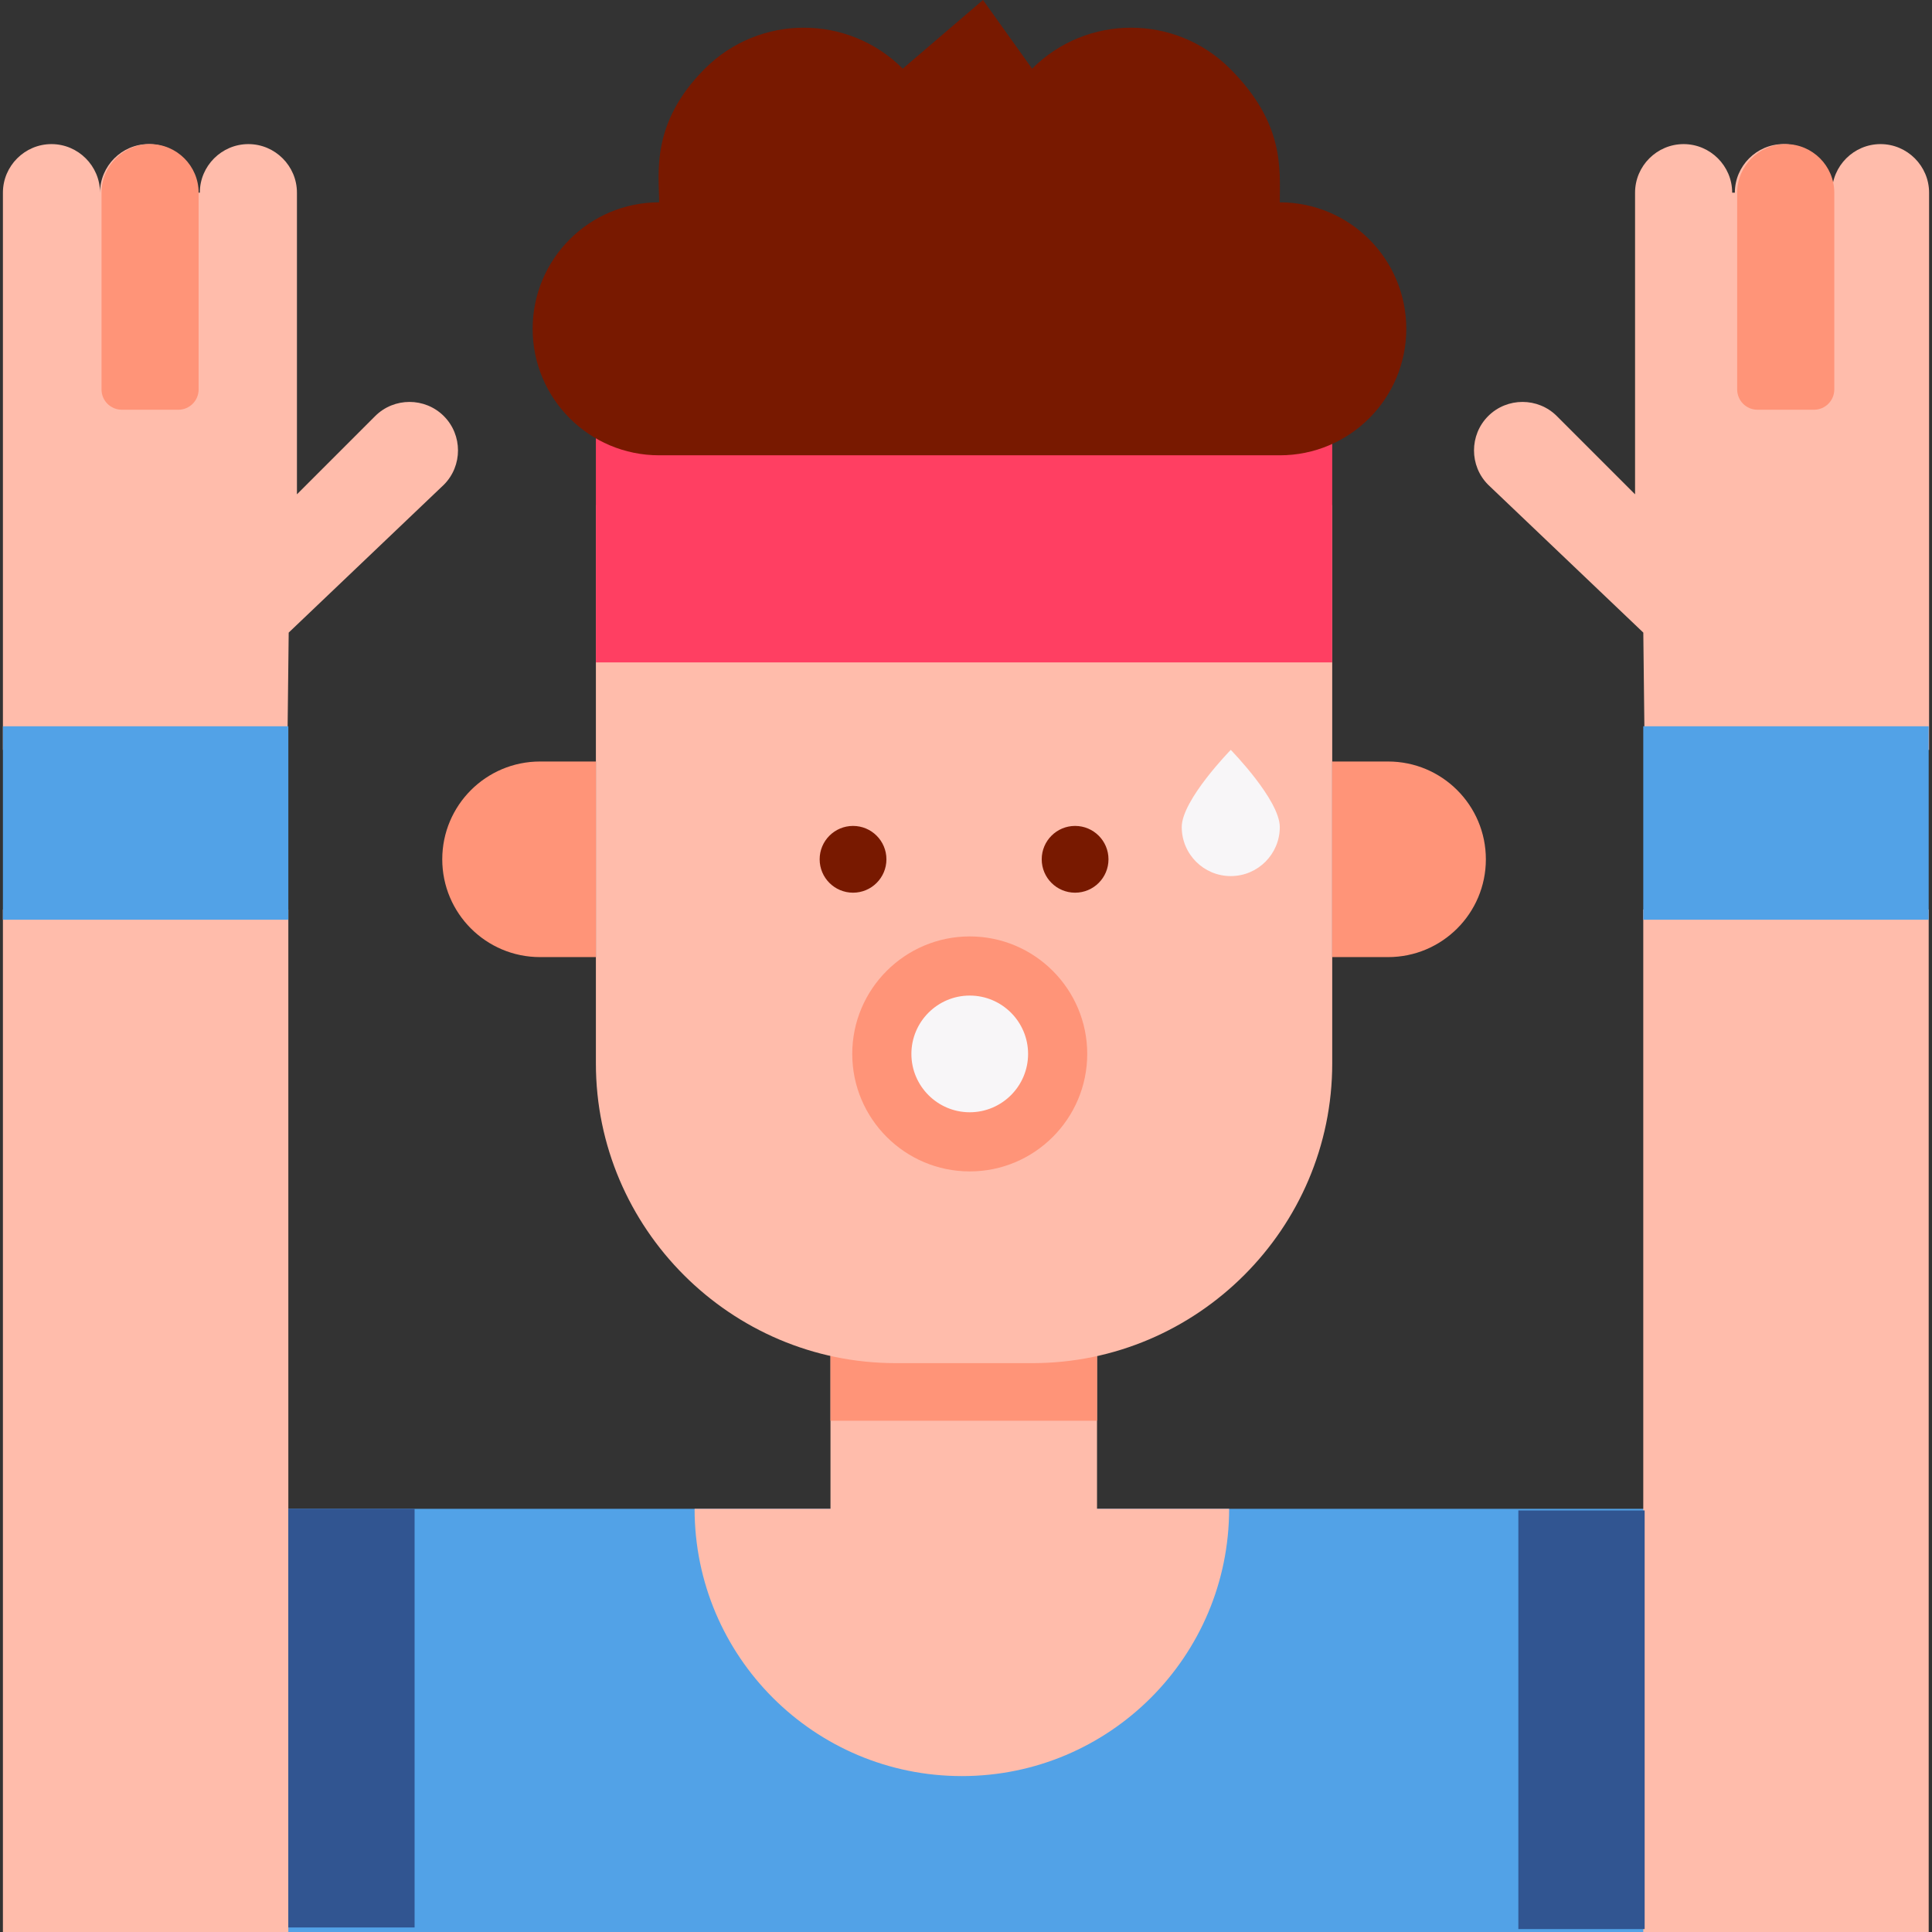
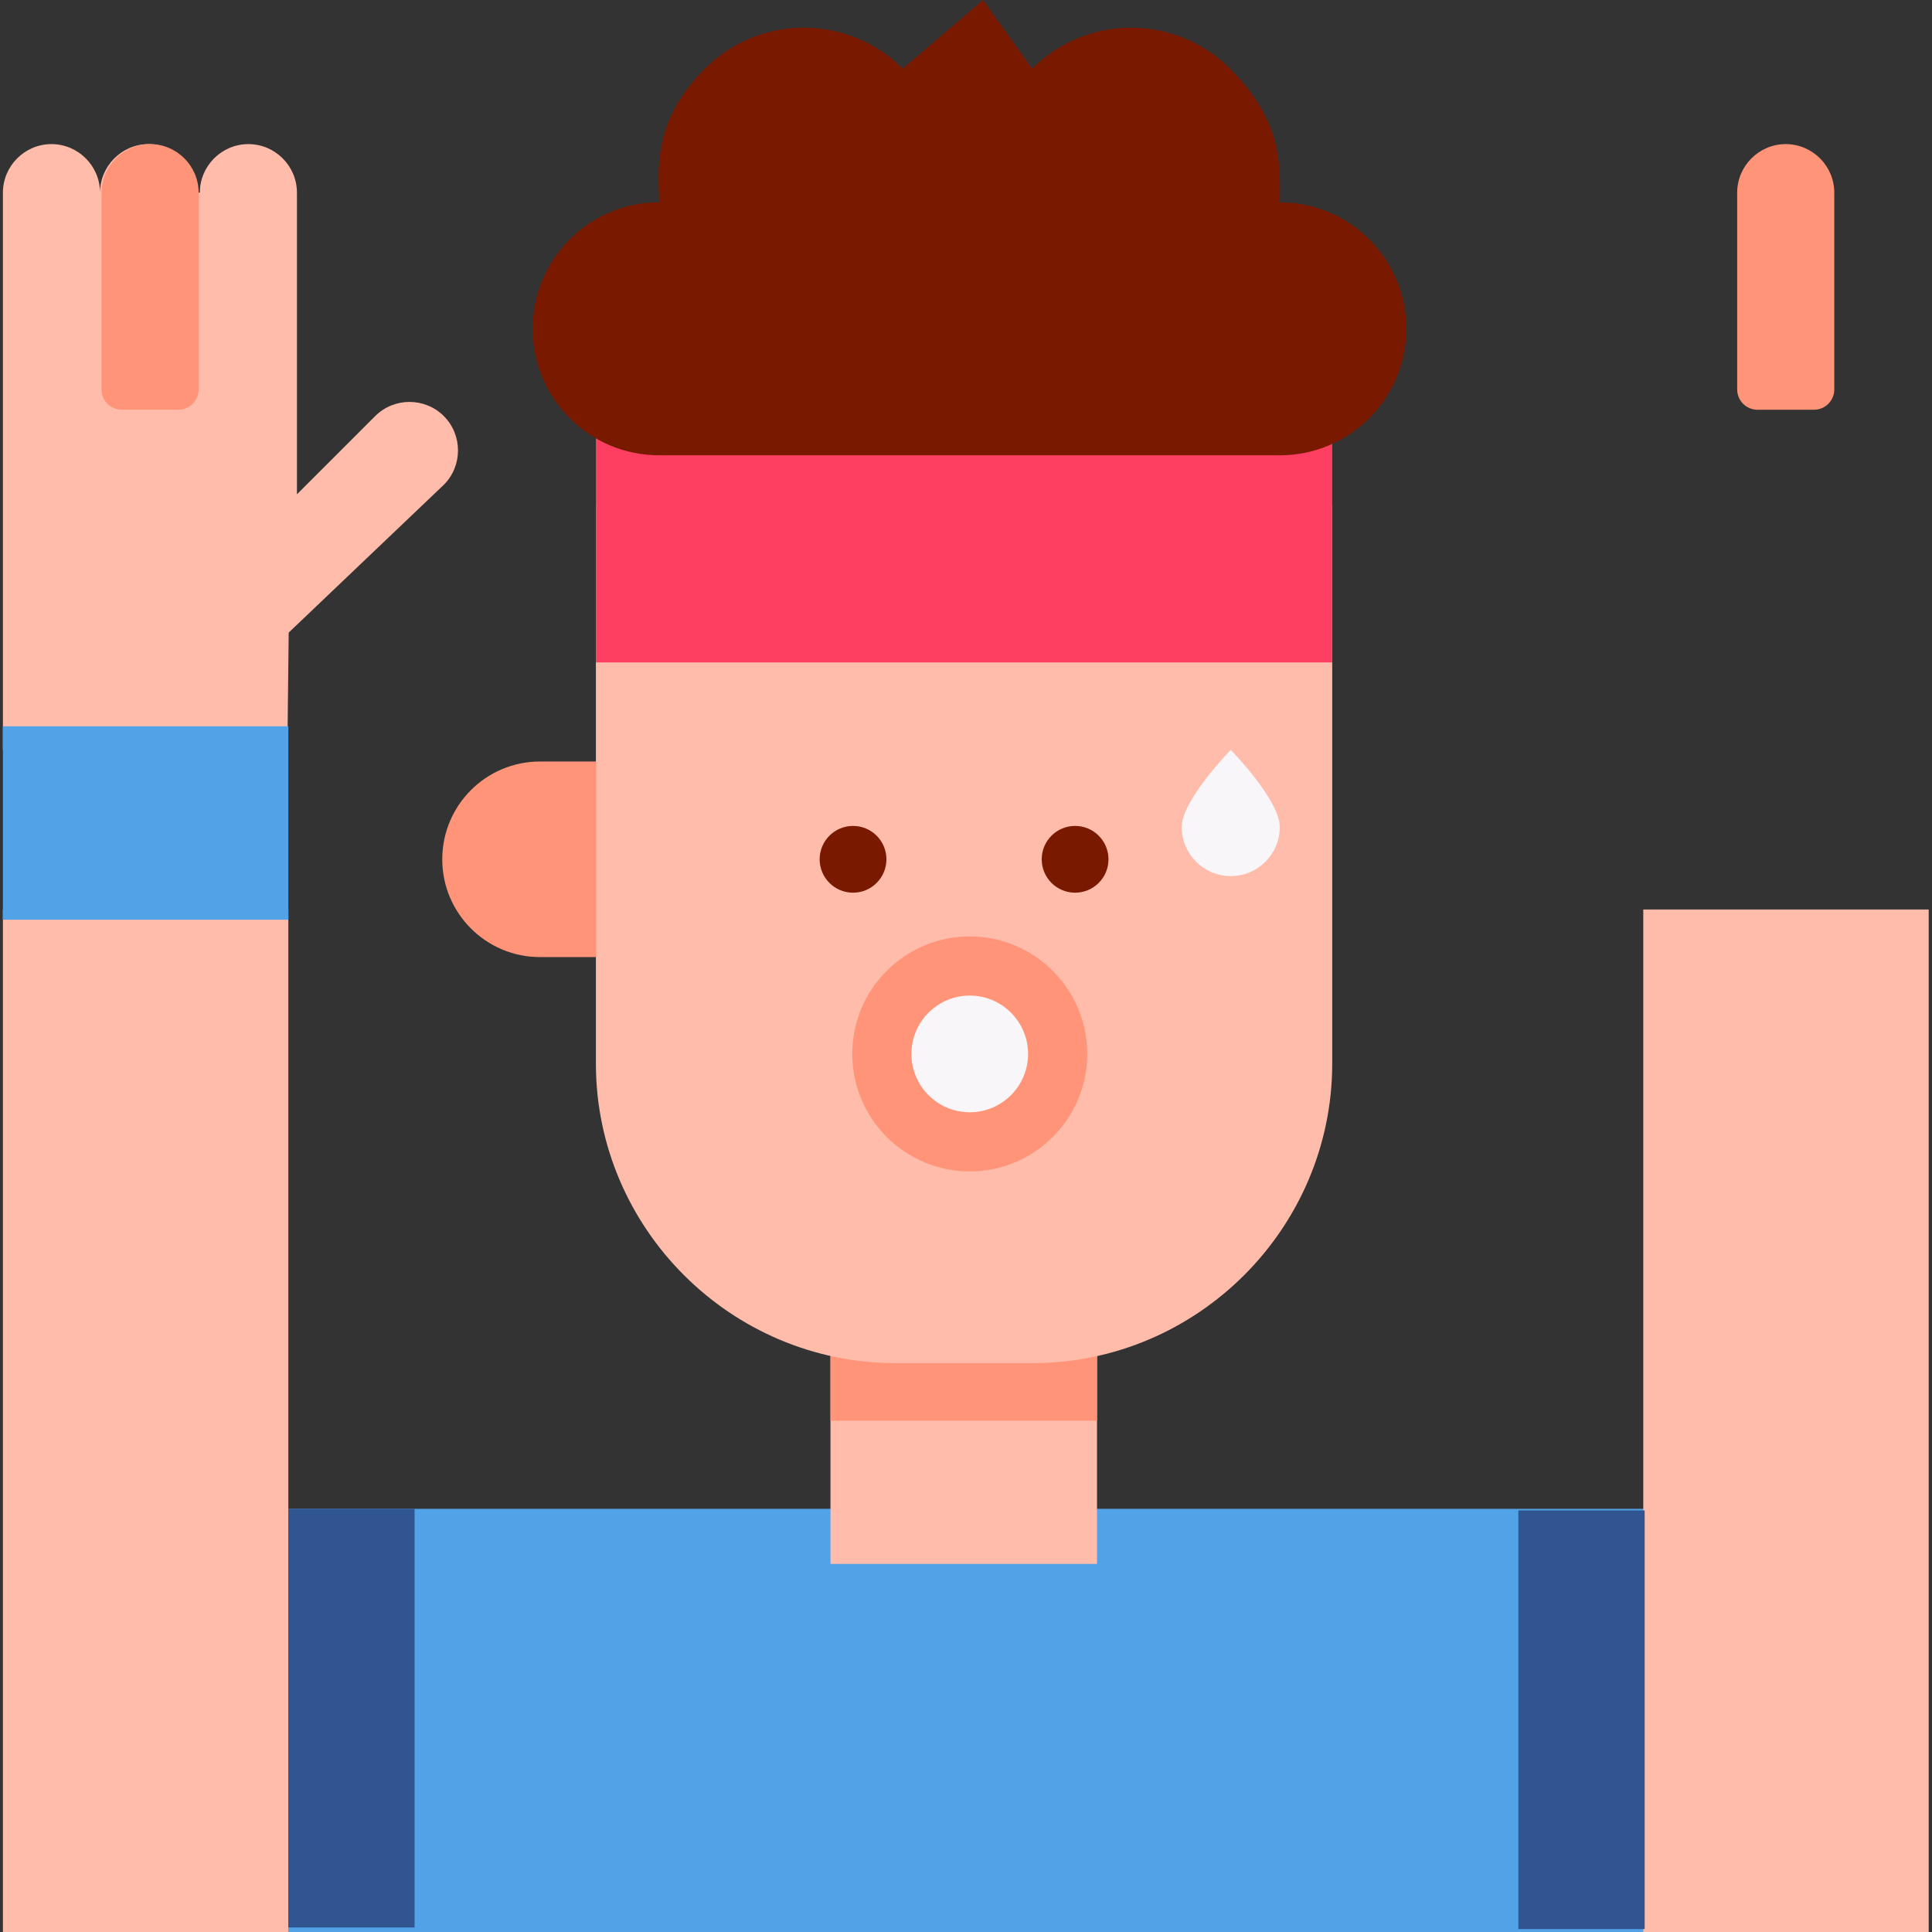
<svg xmlns="http://www.w3.org/2000/svg" version="1.1" id="Layer_1" viewBox="0 0 512 512" xml:space="preserve">
  <rect x="0" y="0" width="512" height="512" fill="#333333" stroke="none" />
  <polygon style="fill:#52A2E7;" points="298.364,399.851 473.301,399.851 473.301,512 39.376,512 39.376,399.851 213.002,399.851 " />
  <g>
    <path style="fill:#FFBCAB;" d="M26.509,51.056c0-7.077-5.791-12.868-12.868-12.868l0,0c-7.077,0-12.868,5.791-12.868,12.868v57.529   v90.14h75.38l0.355-31.08l41.112-39.178c5.005-5.005,5.005-13.194,0-18.198l0,0c-5.005-5.005-13.194-5.005-18.198,0l-20.73,20.73   v-22.412v-57.53c0-7.077-5.791-12.868-12.868-12.868l0,0c-7.077,0-12.868,5.791-12.868,12.868h-0.709   c0-7.077-5.791-12.868-12.868-12.868l0,0C32.299,38.188,26.509,43.979,26.509,51.056z" />
    <rect x="0.772" y="241.027" style="fill:#FFBCAB;" width="75.64" height="270.973" />
    <rect x="435.483" y="241.027" style="fill:#FFBCAB;" width="75.64" height="270.973" />
    <rect x="220.087" y="345.725" style="fill:#FFBCAB;" width="70.635" height="68.723" />
-     <path style="fill:#FFBCAB;" d="M325.731,399.851c0,39.118-31.712,70.829-70.829,70.829s-70.829-31.712-70.829-70.829H325.731z" />
  </g>
  <path style="fill:#FF9478;" d="M26.902,103.206v-52.15c0-7.077,5.791-12.868,12.868-12.868l0,0c7.077,0,12.868,5.791,12.868,12.868  v52.15c0,2.971-2.408,5.379-5.379,5.379H32.282C29.311,108.585,26.902,106.176,26.902,103.206z" />
-   <path style="fill:#FFBCAB;" d="M485.492,51.056c0-7.077,5.791-12.868,12.868-12.868l0,0c7.077,0,12.868,5.791,12.868,12.868v57.529  v90.14h-75.38l-0.355-31.08l-41.112-39.178c-5.004-5.005-5.004-13.194,0-18.198l0,0c5.005-5.005,13.194-5.005,18.198,0l20.73,20.73  v-22.412v-57.53c0-7.077,5.791-12.868,12.868-12.868l0,0c7.077,0,12.868,5.791,12.868,12.868h0.709  c0-7.077,5.791-12.868,12.868-12.868l0,0C479.702,38.188,485.492,43.979,485.492,51.056z" />
  <path style="fill:#FF9478;" d="M486.106,103.206v-52.15c0-7.077-5.791-12.868-12.868-12.868l0,0  c-7.077,0-12.868,5.791-12.868,12.868v52.15c0,2.971,2.409,5.379,5.379,5.379h14.979  C483.697,108.585,486.106,106.176,486.106,103.206z" />
  <g>
    <rect x="0.772" y="192.47" style="fill:#52A2E7;" width="75.64" height="51.263" />
-     <rect x="435.483" y="192.47" style="fill:#52A2E7;" width="75.64" height="51.263" />
  </g>
  <rect x="220.087" y="332.8" style="fill:#FF9478;" width="70.635" height="43.714" />
  <path style="fill:#FFBCAB;" d="M353.054,133.868V281.83c0,43.677-35.736,79.412-79.412,79.412h-36.312  c-43.677,0-79.412-35.736-79.412-79.412V133.868H353.054z" />
  <rect x="157.916" y="110.216" style="fill:#FF3F62;" width="195.135" height="65.327" />
  <g>
    <circle style="fill:#781900;" cx="226.064" cy="227.725" r="8.847" />
    <circle style="fill:#781900;" cx="284.913" cy="227.725" r="8.847" />
    <path style="fill:#781900;" d="M339.159,120.661c18.513,0,33.522-15.009,33.522-33.522s-15.009-33.522-33.522-33.522l0,0   c0-8.981,1.291-20.932-13.191-35.416c-14.482-14.482-37.964-14.482-52.447,0L260.502,0L239.24,18.2   c-14.482-14.482-37.964-14.482-52.447,0s-12.115,27.783-12.115,35.416l0,0c-18.514,0-33.522,15.009-33.522,33.522   s15.009,33.522,33.522,33.522H339.159z" />
  </g>
  <path style="fill:#F8F6F8;" d="M339.159,219.179c0,7.176-5.818,12.994-12.994,12.994s-12.994-5.818-12.994-12.994  c0-7.176,12.994-20.454,12.994-20.454S339.159,212.002,339.159,219.179z" />
  <g>
    <path style="fill:#FF9478;" d="M143.119,253.642c-14.313,0-25.917-11.604-25.917-25.917c0-14.313,11.604-25.917,25.917-25.917   h14.798v51.833L143.119,253.642L143.119,253.642z" />
-     <path style="fill:#FF9478;" d="M367.853,201.808c14.313,0,25.917,11.604,25.917,25.917s-11.604,25.917-25.917,25.917h-14.798   v-51.833L367.853,201.808L367.853,201.808z" />
  </g>
  <circle style="fill:#F8F6F8;" cx="256.993" cy="279.301" r="21.335" />
  <path style="fill:#FF9478;" d="M256.991,310.435c-17.169,0-31.136-13.967-31.136-31.136c0-17.169,13.967-31.137,31.136-31.137  s31.136,13.968,31.136,31.137C288.127,296.468,274.16,310.435,256.991,310.435z M256.991,263.837  c-8.525,0-15.462,6.937-15.462,15.463c0,8.525,6.937,15.462,15.462,15.462c8.525,0,15.462-6.937,15.462-15.462  C272.453,270.773,265.516,263.837,256.991,263.837z" />
  <g>
    <rect x="76.403" y="399.851" style="fill:#315591;" width="33.468" height="110.947" />
    <rect x="402.38" y="400.279" style="fill:#315591;" width="33.468" height="110.947" />
  </g>
</svg>